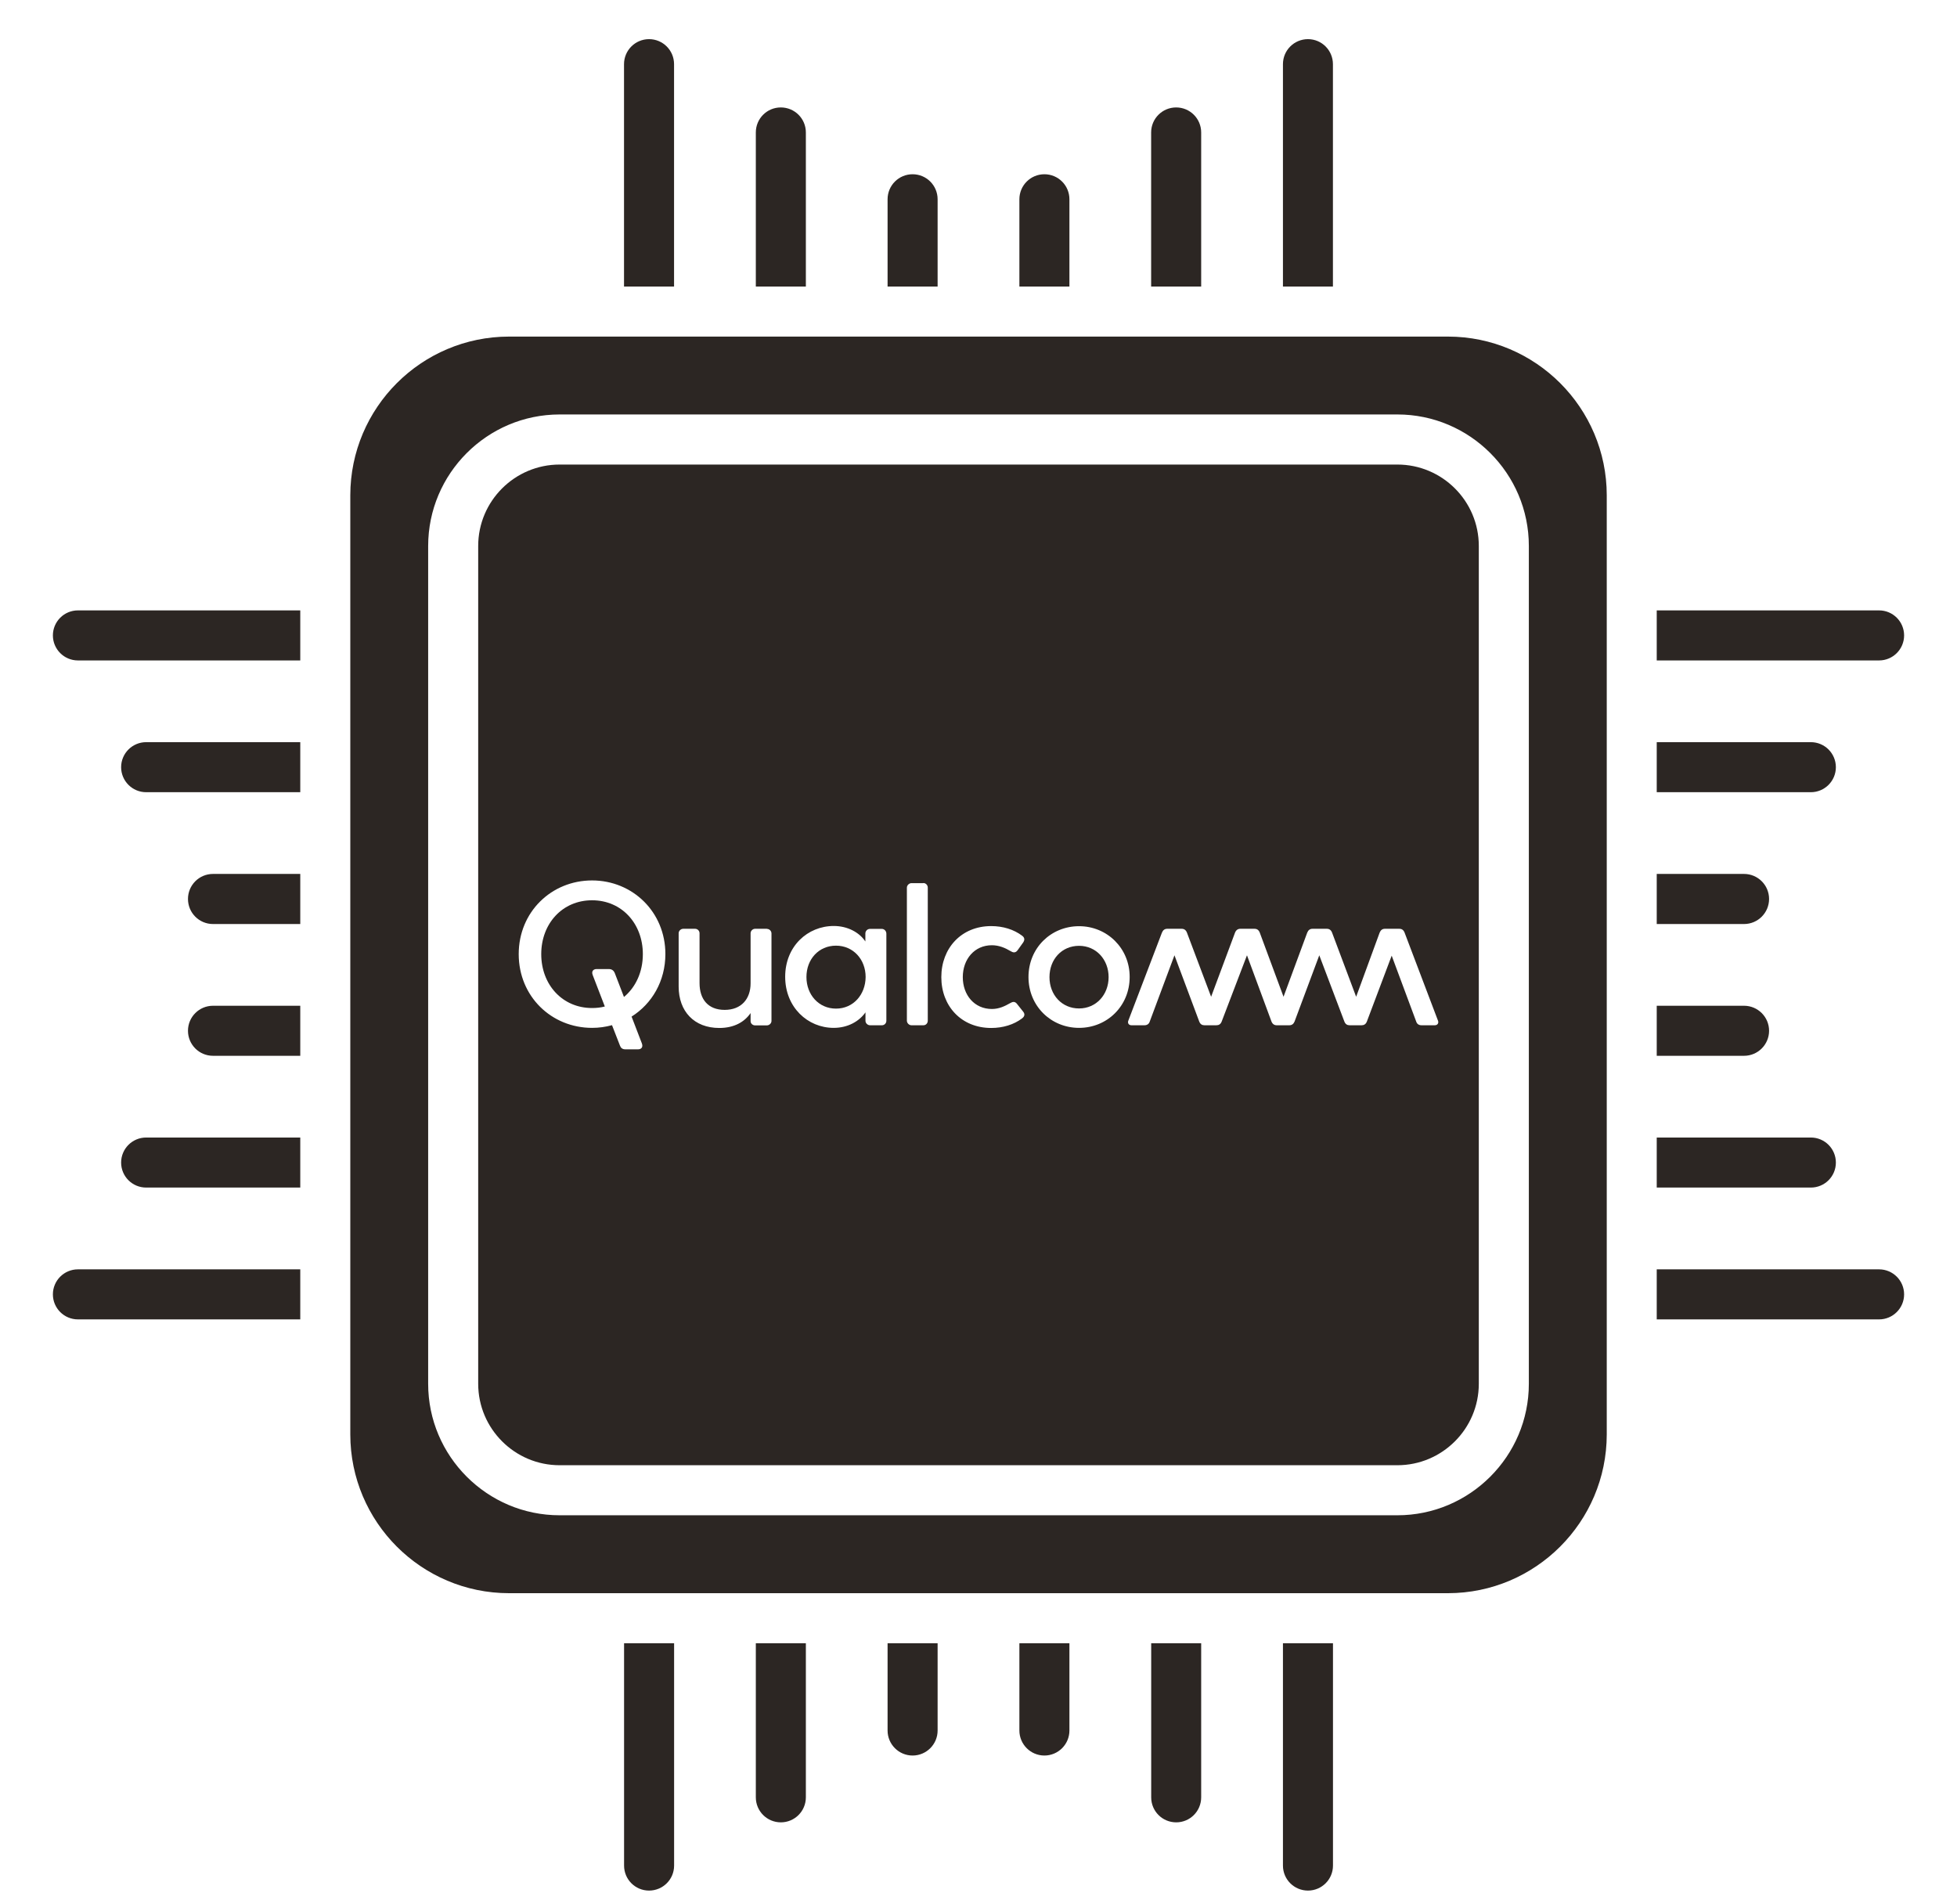
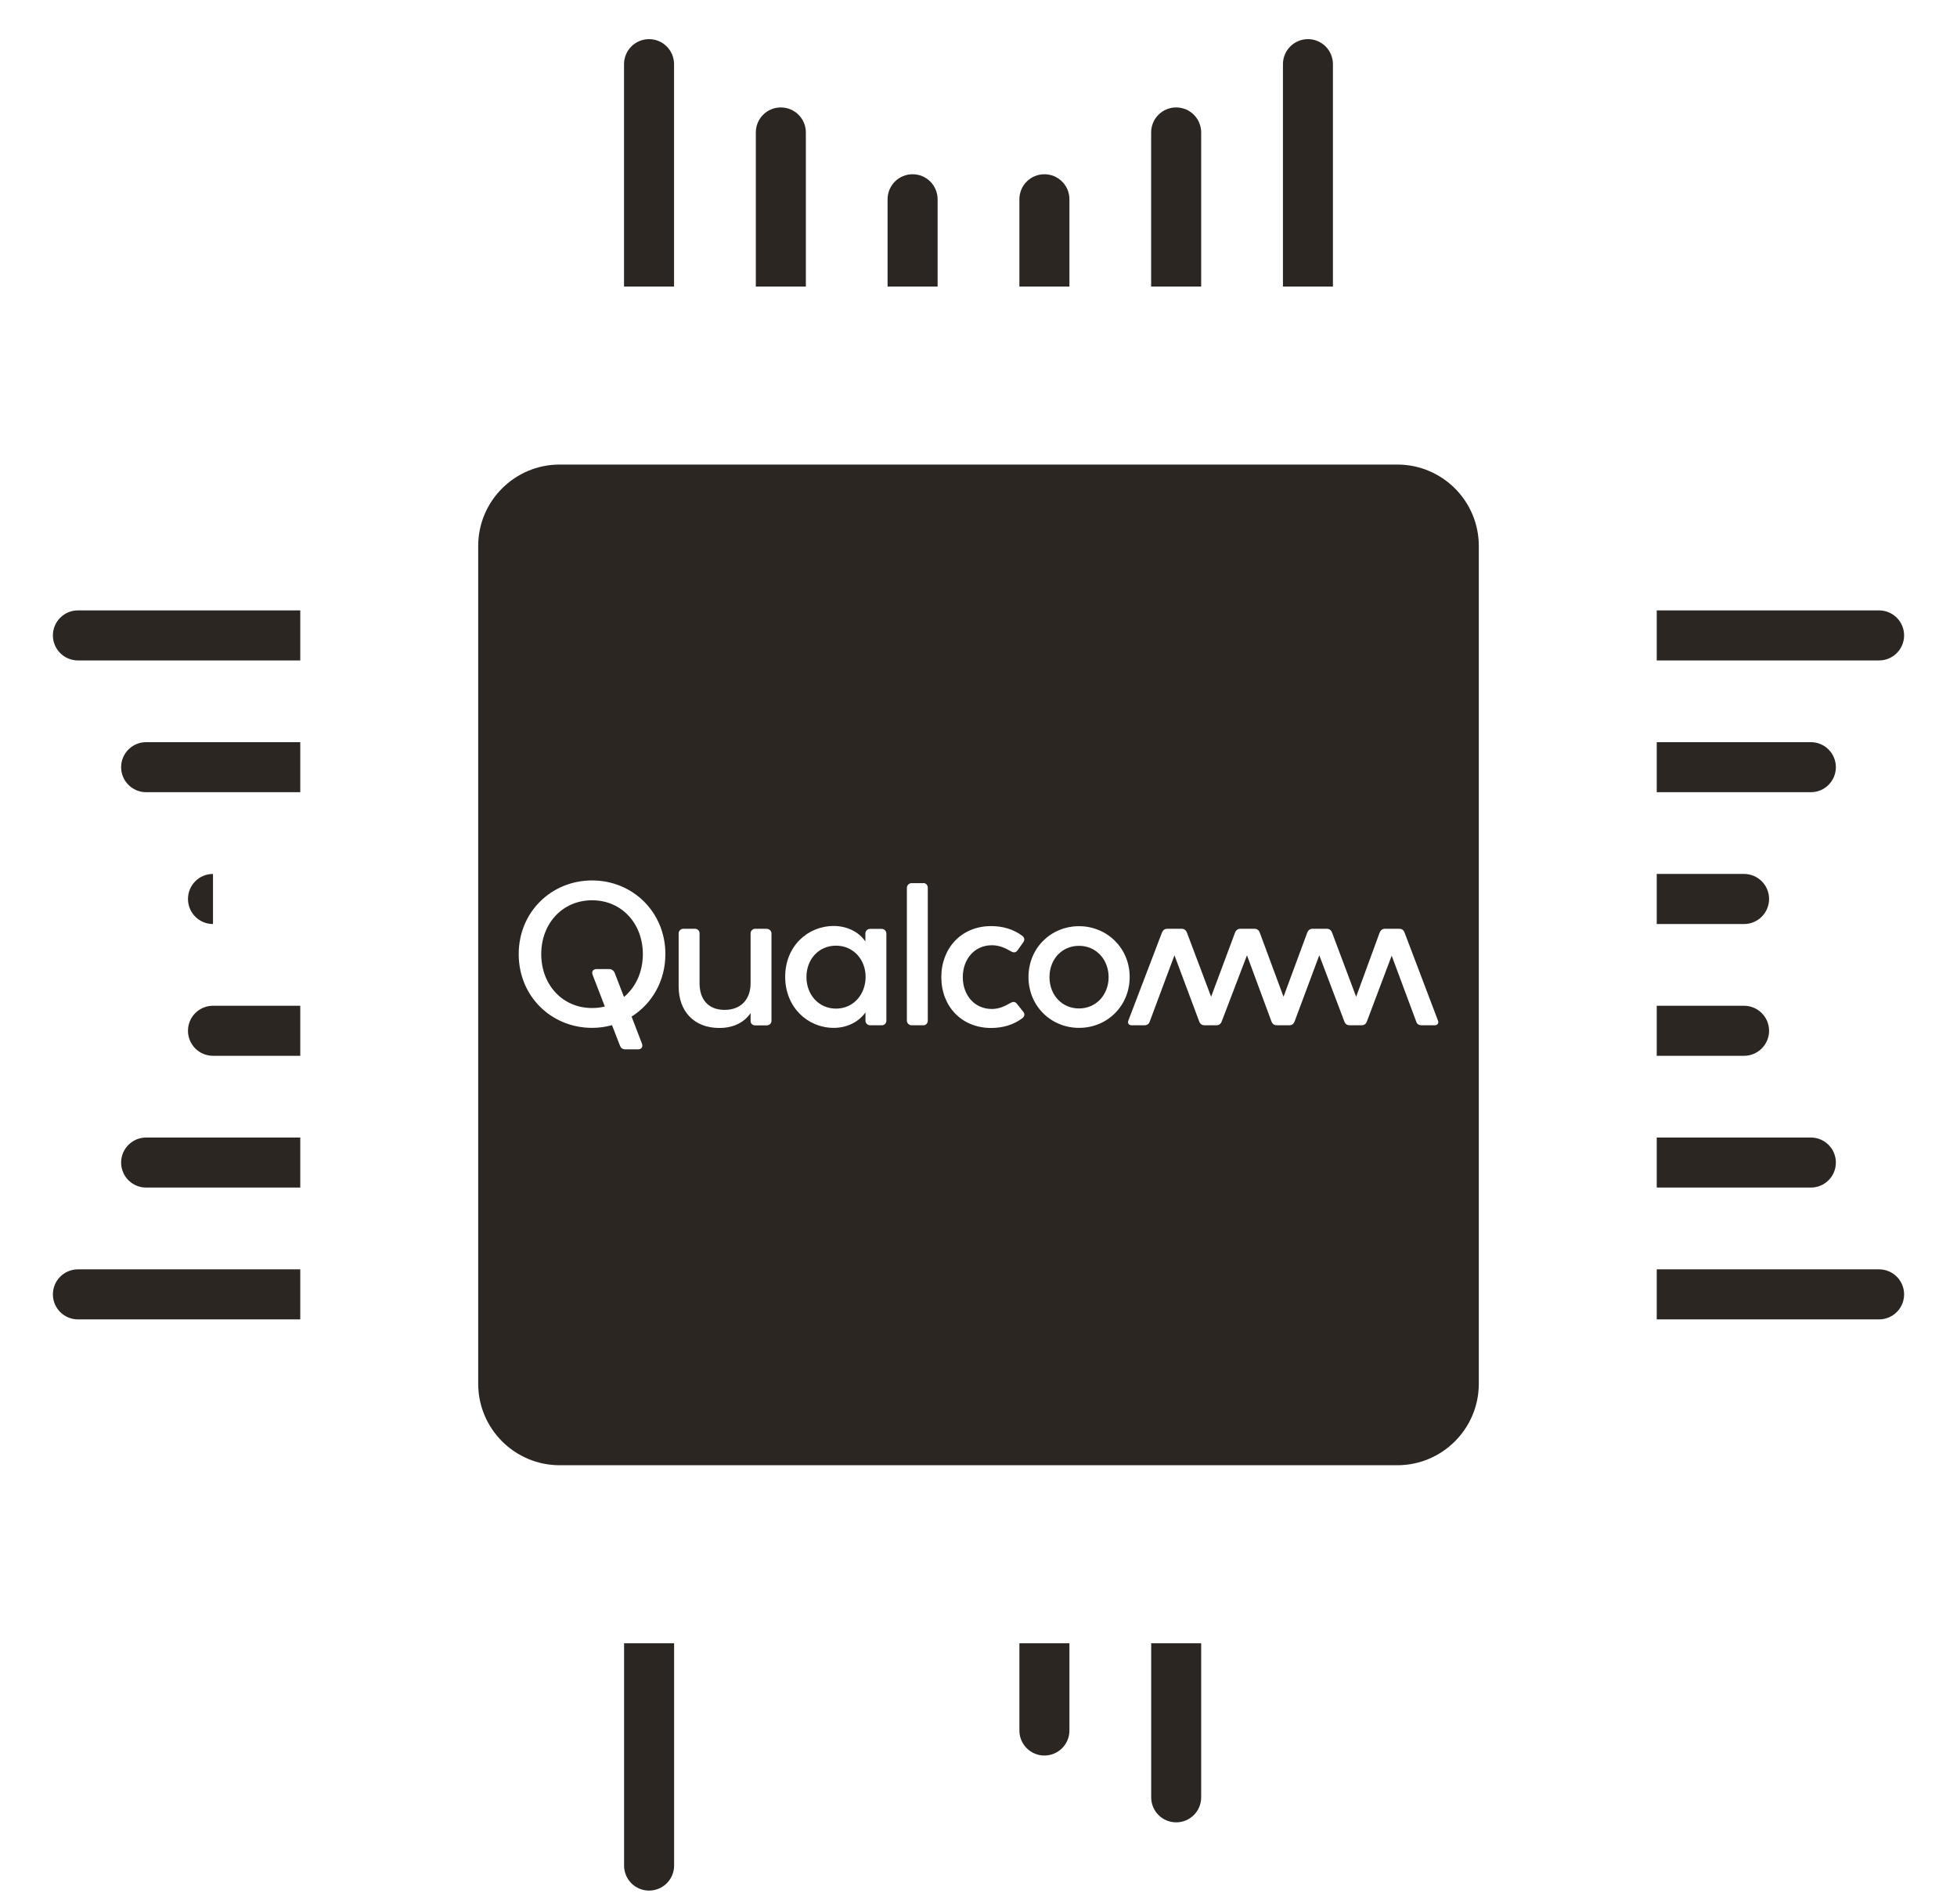
<svg xmlns="http://www.w3.org/2000/svg" width="37" height="36" viewBox="0 0 37 36" fill="none">
-   <path d="M9.624 6.863H27.377C28.755 6.863 29.878 7.985 29.878 9.364V27.117C29.877 28.495 28.755 29.617 27.377 29.618H9.624C8.245 29.618 7.123 28.495 7.123 27.117V9.364C7.123 7.985 8.245 6.863 9.624 6.863ZM10.581 7.335C8.935 7.336 7.596 8.675 7.595 10.321V26.159C7.595 27.805 8.935 29.145 10.581 29.145H26.419C28.065 29.145 29.405 27.805 29.405 26.159V10.321C29.405 8.675 28.065 7.335 26.419 7.335H10.581Z" fill="#2C2623" stroke="#2C2623" />
  <path d="M12.744 1.213C12.744 0.952 12.533 0.74 12.271 0.74C12.01 0.74 11.798 0.952 11.798 1.213V5.417H12.744V1.213Z" fill="#2C2623" />
  <path d="M15.236 2.504C15.236 2.242 15.024 2.031 14.762 2.031C14.501 2.031 14.29 2.242 14.29 2.504V5.417H15.236V2.504Z" fill="#2C2623" />
  <path d="M17.727 3.767C17.727 3.505 17.515 3.294 17.254 3.294C16.993 3.294 16.781 3.505 16.781 3.767V5.417H17.727V3.767Z" fill="#2C2623" />
  <path d="M20.219 3.767C20.219 3.505 20.007 3.294 19.746 3.294C19.485 3.294 19.273 3.505 19.273 3.767V5.417H20.219V3.767Z" fill="#2C2623" />
  <path d="M22.71 2.504C22.71 2.242 22.498 2.031 22.237 2.031C21.976 2.031 21.764 2.242 21.764 2.504V5.417H22.71V2.504Z" fill="#2C2623" />
  <path d="M25.201 1.213C25.201 0.952 24.99 0.74 24.729 0.74C24.467 0.74 24.256 0.952 24.256 1.213V5.417H25.201V1.213Z" fill="#2C2623" />
-   <path d="M24.256 35.267C24.256 35.529 24.468 35.74 24.729 35.74C24.99 35.74 25.202 35.529 25.202 35.267V31.064H24.256V35.267Z" fill="#2C2623" />
  <path d="M21.765 33.977C21.765 34.239 21.976 34.45 22.238 34.45C22.499 34.45 22.71 34.239 22.71 33.977V31.064H21.765V33.977Z" fill="#2C2623" />
  <path d="M19.273 32.714C19.273 32.975 19.485 33.187 19.746 33.187C20.007 33.187 20.219 32.975 20.219 32.714V31.064H19.273V32.714Z" fill="#2C2623" />
-   <path d="M16.781 32.714C16.781 32.975 16.993 33.187 17.254 33.187C17.515 33.187 17.727 32.975 17.727 32.714V31.064H16.781V32.714Z" fill="#2C2623" />
-   <path d="M14.29 33.977C14.29 34.239 14.502 34.45 14.763 34.45C15.024 34.45 15.236 34.239 15.236 33.977V31.064H14.29V33.977Z" fill="#2C2623" />
  <path d="M11.799 35.267C11.799 35.529 12.01 35.74 12.271 35.74C12.533 35.74 12.745 35.529 12.745 35.267V31.064H11.799V35.267Z" fill="#2C2623" />
  <path d="M36 12.012C36 11.751 35.788 11.539 35.527 11.539H31.323V12.485H35.527C35.788 12.485 36 12.273 36 12.012Z" fill="#2C2623" />
  <path d="M34.71 14.503C34.71 14.242 34.498 14.03 34.237 14.03H31.323V14.976H34.237C34.498 14.976 34.71 14.764 34.71 14.503Z" fill="#2C2623" />
  <path d="M33.447 16.994C33.447 16.733 33.235 16.521 32.974 16.521H31.323V17.468H32.974C33.235 17.468 33.447 17.256 33.447 16.994Z" fill="#2C2623" />
  <path d="M33.447 19.486C33.447 19.225 33.235 19.013 32.974 19.013H31.323V19.959H32.974C33.235 19.959 33.447 19.747 33.447 19.486Z" fill="#2C2623" />
  <path d="M34.71 21.977C34.71 21.716 34.498 21.504 34.237 21.504H31.323V22.45H34.237C34.498 22.45 34.71 22.239 34.71 21.977Z" fill="#2C2623" />
  <path d="M35.527 23.996H31.323V24.942H35.527C35.788 24.942 36 24.73 36 24.469C36 24.208 35.788 23.996 35.527 23.996Z" fill="#2C2623" />
  <path d="M1 24.469C1 24.73 1.212 24.942 1.473 24.942H5.677V23.996H1.473C1.212 23.996 1 24.208 1 24.469Z" fill="#2C2623" />
  <path d="M2.29 21.977C2.29 22.239 2.502 22.45 2.763 22.45H5.677V21.504H2.763C2.502 21.504 2.29 21.716 2.29 21.977H2.29Z" fill="#2C2623" />
  <path d="M3.554 19.486C3.554 19.747 3.765 19.959 4.027 19.959H5.677V19.013H4.027C3.765 19.013 3.554 19.225 3.554 19.486Z" fill="#2C2623" />
-   <path d="M3.554 16.994C3.554 17.256 3.765 17.468 4.027 17.468H5.677V16.521H4.027C3.765 16.521 3.554 16.733 3.554 16.994Z" fill="#2C2623" />
+   <path d="M3.554 16.994C3.554 17.256 3.765 17.468 4.027 17.468V16.521H4.027C3.765 16.521 3.554 16.733 3.554 16.994Z" fill="#2C2623" />
  <path d="M2.29 14.503C2.29 14.764 2.502 14.976 2.763 14.976H5.677V14.03H2.763C2.502 14.03 2.29 14.242 2.29 14.503H2.29Z" fill="#2C2623" />
  <path d="M1 12.012C1 12.273 1.212 12.485 1.473 12.485H5.677V11.539H1.473C1.212 11.539 1 11.751 1 12.012Z" fill="#2C2623" />
  <path d="M15.806 17.877C15.478 17.877 15.247 18.135 15.247 18.47C15.247 18.805 15.48 19.067 15.806 19.067C16.133 19.067 16.363 18.803 16.366 18.47C16.366 18.135 16.13 17.877 15.806 17.877Z" fill="#2C2623" />
  <path d="M20.401 17.88C20.073 17.88 19.842 18.137 19.842 18.472C19.842 18.807 20.075 19.064 20.401 19.064C20.727 19.064 20.96 18.802 20.96 18.472C20.96 18.142 20.727 17.88 20.401 17.88Z" fill="#2C2623" />
  <path d="M26.419 8.782H10.581C9.732 8.782 9.041 9.472 9.041 10.321V26.159C9.041 27.008 9.732 27.699 10.581 27.699H26.419C27.268 27.699 27.959 27.008 27.959 26.159V10.321C27.959 9.472 27.268 8.782 26.419 8.782ZM11.941 19.218L12.136 19.726C12.163 19.799 12.121 19.837 12.063 19.837H11.824C11.768 19.837 11.737 19.81 11.722 19.768L11.571 19.38C11.451 19.413 11.325 19.431 11.194 19.431C10.426 19.431 9.807 18.836 9.807 18.037C9.807 17.239 10.426 16.644 11.194 16.644C11.961 16.644 12.58 17.241 12.58 18.035C12.58 18.548 12.325 18.976 11.941 19.218V19.218ZM14.586 19.3C14.586 19.346 14.544 19.384 14.499 19.384H14.275C14.233 19.384 14.191 19.351 14.191 19.304V19.151C14.078 19.317 13.883 19.433 13.599 19.433C13.124 19.433 12.831 19.118 12.831 18.65V17.642C12.831 17.596 12.873 17.558 12.918 17.558H13.142C13.188 17.558 13.226 17.596 13.226 17.642V18.585C13.226 18.889 13.386 19.091 13.701 19.091C14.016 19.091 14.191 18.883 14.191 18.59V17.642C14.191 17.596 14.233 17.558 14.275 17.558H14.5V17.56C14.546 17.56 14.586 17.598 14.586 17.647V19.3H14.586ZM16.758 19.297C16.758 19.344 16.721 19.382 16.674 19.382H16.45C16.405 19.382 16.363 19.344 16.363 19.297V19.138C16.243 19.309 16.028 19.431 15.762 19.431C15.271 19.431 14.845 19.042 14.845 18.465C14.845 17.889 15.269 17.505 15.764 17.505C16.026 17.505 16.248 17.627 16.361 17.798V17.647C16.361 17.598 16.401 17.56 16.447 17.56H16.672C16.718 17.56 16.756 17.598 16.758 17.647V19.297H16.758ZM17.541 19.295C17.541 19.342 17.508 19.382 17.457 19.382H17.233C17.186 19.382 17.146 19.34 17.146 19.295V16.781C17.146 16.735 17.189 16.695 17.233 16.695H17.457V16.693C17.506 16.693 17.541 16.735 17.541 16.779V19.295ZM19.325 19.251C19.17 19.369 18.964 19.433 18.74 19.433C18.174 19.433 17.797 19.018 17.797 18.472C17.797 17.926 18.174 17.507 18.74 17.507C18.964 17.507 19.168 17.571 19.325 17.689C19.352 17.709 19.39 17.749 19.345 17.816L19.239 17.964C19.197 18.022 19.148 18.006 19.106 17.98C19.006 17.92 18.888 17.869 18.753 17.869C18.422 17.869 18.203 18.135 18.203 18.472C18.203 18.81 18.422 19.074 18.753 19.074C18.89 19.074 18.999 19.02 19.099 18.963C19.141 18.94 19.186 18.92 19.232 18.983L19.345 19.125C19.394 19.184 19.352 19.231 19.325 19.251V19.251ZM20.401 19.431C19.871 19.431 19.445 19.018 19.445 18.47C19.445 17.922 19.869 17.509 20.401 17.509C20.934 17.509 21.36 17.929 21.358 18.47C21.358 19.016 20.934 19.431 20.401 19.431ZM27.126 19.382H26.876C26.829 19.382 26.791 19.36 26.776 19.313L26.312 18.066L25.842 19.313C25.822 19.362 25.788 19.382 25.742 19.382H25.518C25.471 19.382 25.438 19.362 25.418 19.313L24.943 18.059L24.475 19.313C24.455 19.36 24.422 19.382 24.375 19.382H24.14C24.093 19.382 24.06 19.36 24.04 19.313L23.576 18.059L23.097 19.313C23.077 19.362 23.044 19.382 22.997 19.382H22.773C22.727 19.382 22.694 19.362 22.674 19.313L22.205 18.059L21.737 19.313C21.722 19.36 21.684 19.382 21.637 19.382H21.393C21.336 19.382 21.314 19.335 21.334 19.291L21.968 17.631C21.988 17.582 22.021 17.558 22.068 17.558H22.341C22.387 17.558 22.421 17.58 22.441 17.631L22.898 18.843L23.35 17.631C23.37 17.582 23.404 17.558 23.45 17.558H23.718C23.765 17.558 23.798 17.58 23.818 17.631L24.267 18.843L24.715 17.631C24.735 17.582 24.768 17.558 24.814 17.558H25.085C25.132 17.558 25.165 17.58 25.185 17.631L25.64 18.843L26.084 17.631C26.104 17.582 26.137 17.558 26.183 17.558H26.456C26.503 17.558 26.536 17.58 26.556 17.631L27.186 19.291C27.206 19.337 27.182 19.382 27.126 19.382Z" fill="#2C2623" />
  <path d="M11.194 17.019C10.632 17.019 10.233 17.46 10.233 18.037C10.233 18.614 10.632 19.056 11.194 19.056C11.278 19.056 11.36 19.047 11.435 19.027L11.205 18.43C11.178 18.357 11.222 18.319 11.28 18.319H11.509C11.575 18.319 11.606 18.355 11.622 18.392L11.797 18.847C12.019 18.663 12.154 18.374 12.154 18.037C12.154 17.46 11.755 17.019 11.194 17.019L11.194 17.019Z" fill="#2C2623" />
</svg>